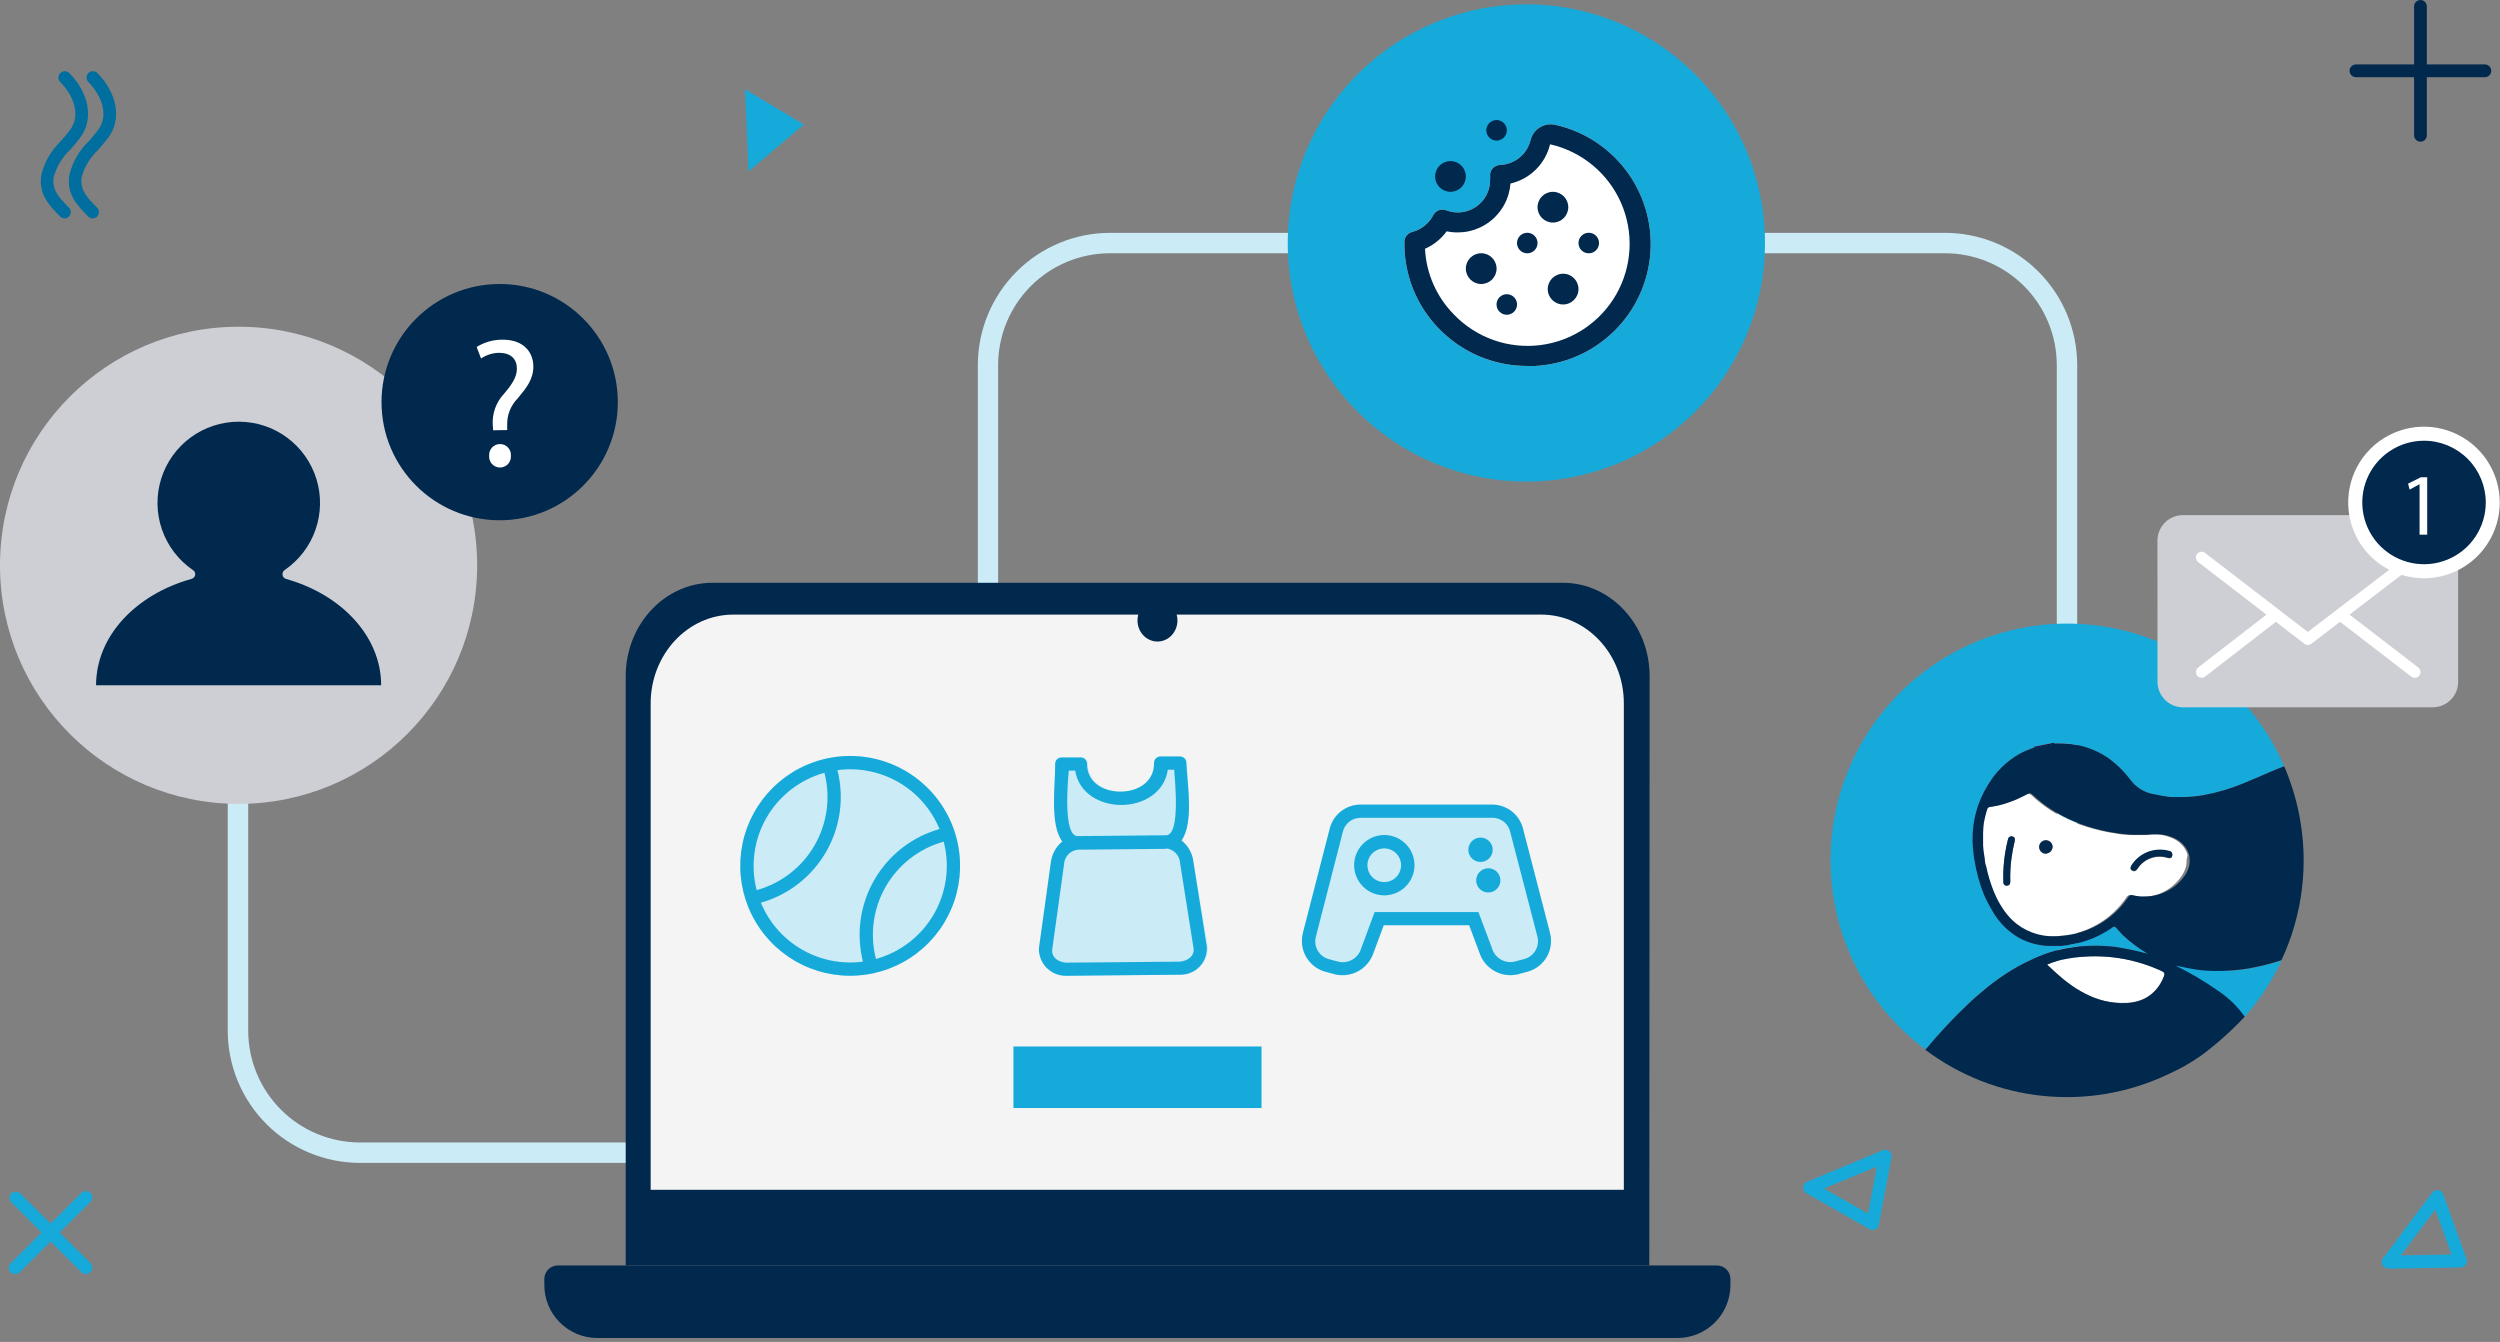
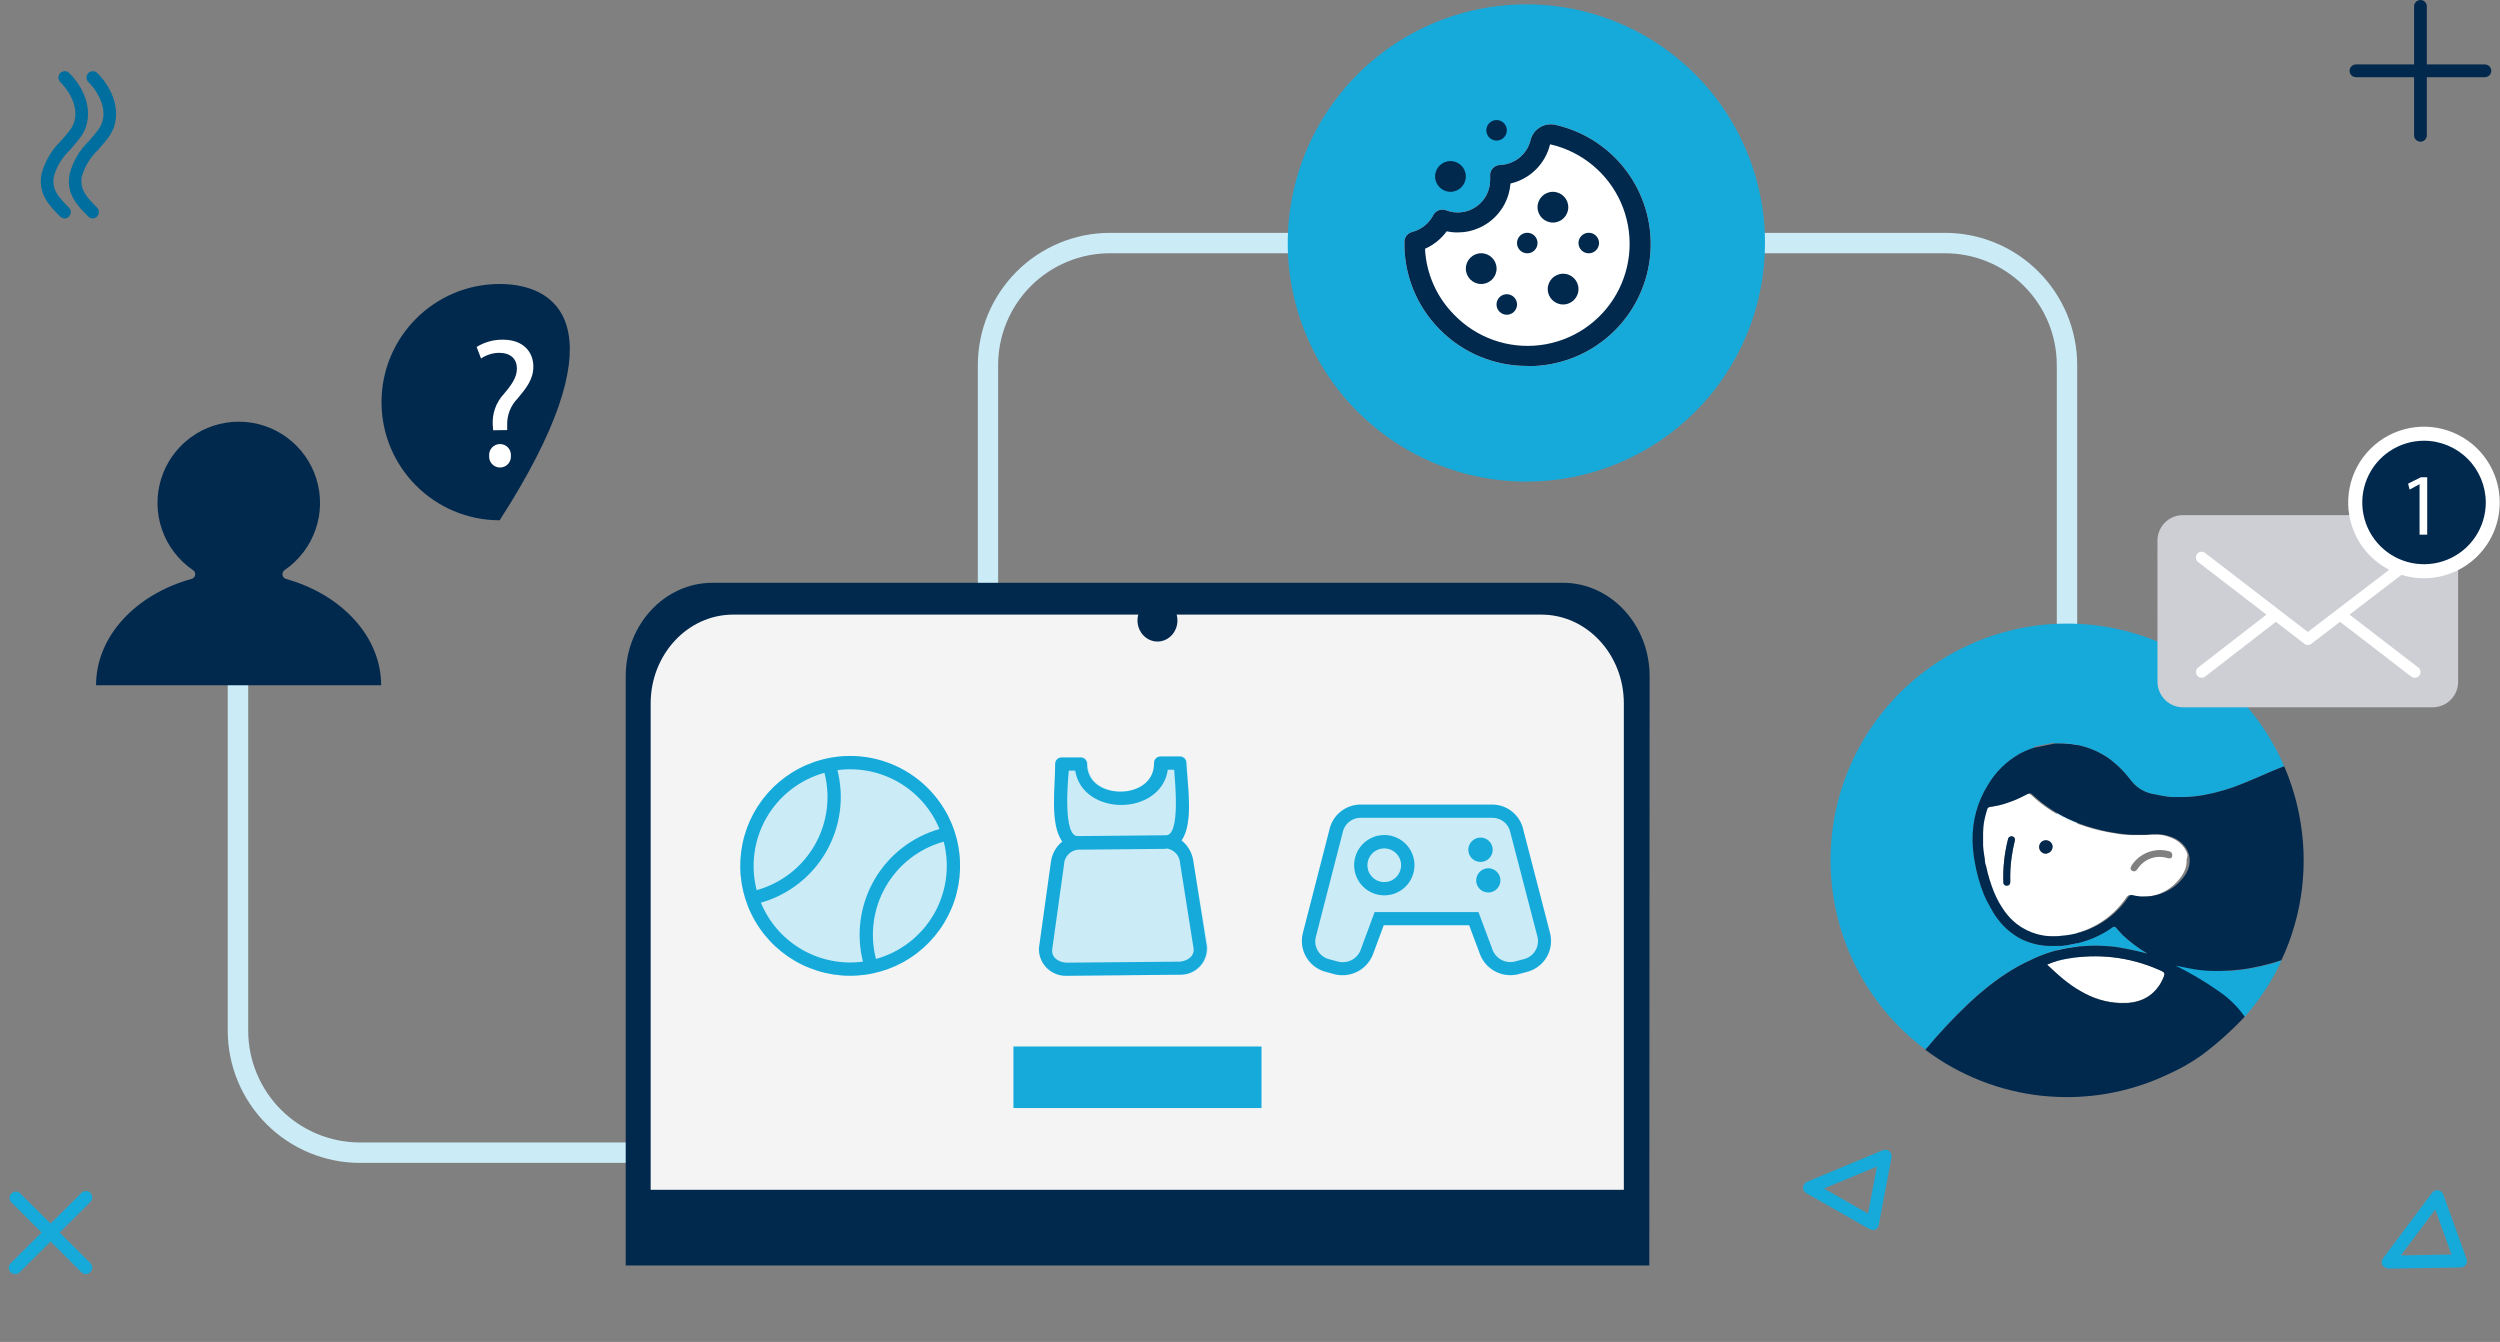
<svg xmlns="http://www.w3.org/2000/svg" width="544" height="292" viewBox="0 0 544 292" fill="none">
  <rect x="0" y="0" width="544" height="292" fill="#808080" stroke="none" />
  <g clip-path="url(#clip0)">
    <path d="M188.445 253.046H78.329C70.7 253.039 63.385 250.005 57.99 244.61C52.596 239.215 49.562 231.9 49.554 224.271V126.009H54.01V224.271C54.014 230.721 56.577 236.906 61.136 241.468C65.695 246.03 71.879 248.597 78.329 248.604H188.445C194.897 248.6 201.084 246.036 205.647 241.473C210.209 236.911 212.774 230.724 212.778 224.271V79.426C212.789 71.804 215.821 64.497 221.209 59.106C226.597 53.715 233.903 50.679 241.525 50.665H423.224C430.851 50.672 438.163 53.704 443.557 59.096C448.952 64.488 451.987 71.799 451.998 79.426V238.18H447.557V79.426C447.549 72.976 444.983 66.792 440.421 62.233C435.859 57.673 429.674 55.11 423.224 55.107H241.525C235.075 55.11 228.89 57.673 224.328 62.233C219.766 66.792 217.199 72.976 217.192 79.426V224.271C217.185 231.896 214.154 239.206 208.766 244.6C203.377 249.994 196.069 253.031 188.445 253.046Z" fill="#CBECF7" />
-     <path d="M51.914 174.925C80.585 174.925 103.828 151.682 103.828 123.011C103.828 94.34 80.585 71.097 51.914 71.097C23.243 71.097 0 94.34 0 123.011C0 151.682 23.243 174.925 51.914 174.925Z" fill="#CDCFD4" />
    <path d="M41.947 124.024C38.835 121.888 36.488 118.812 35.25 115.246C34.012 111.68 33.947 107.811 35.065 104.206C36.184 100.6 38.426 97.447 41.466 95.208C44.505 92.969 48.181 91.761 51.956 91.761C55.73 91.761 59.406 92.969 62.445 95.208C65.484 97.447 67.727 100.6 68.846 104.206C69.964 107.811 69.899 111.68 68.661 115.246C67.423 118.812 65.076 121.888 61.964 124.024C61.787 124.137 61.646 124.298 61.559 124.488C61.472 124.679 61.442 124.891 61.473 125.098C61.504 125.305 61.594 125.499 61.733 125.656C61.872 125.812 62.053 125.926 62.255 125.982C74.29 129.355 82.937 138.474 82.937 149.121H20.904C20.904 138.405 29.58 129.313 41.725 125.954C41.924 125.895 42.101 125.78 42.234 125.621C42.368 125.463 42.451 125.268 42.475 125.063C42.499 124.857 42.461 124.649 42.367 124.464C42.274 124.28 42.128 124.127 41.947 124.024Z" fill="#01284D" />
-     <path d="M108.728 113.211C122.925 113.211 134.435 101.702 134.435 87.504C134.435 73.307 122.925 61.797 108.728 61.797C94.53 61.797 83.02 73.307 83.02 87.504C83.02 101.702 94.53 113.211 108.728 113.211Z" fill="#01284D" />
+     <path d="M108.728 113.211C134.435 73.307 122.925 61.797 108.728 61.797C94.53 61.797 83.02 73.307 83.02 87.504C83.02 101.702 94.53 113.211 108.728 113.211Z" fill="#01284D" />
    <path d="M107.312 93.626L107.229 92.598C107.134 91.333 107.305 90.062 107.731 88.867C108.156 87.672 108.827 86.579 109.699 85.658C111.49 83.548 112.476 81.993 112.476 80.203C112.476 78.176 111.212 76.816 108.7 76.774C107.265 76.773 105.862 77.204 104.675 78.01L103.717 75.497C105.429 74.438 107.408 73.889 109.422 73.915C113.989 73.915 116.057 76.691 116.057 79.759C116.057 82.535 114.544 84.423 112.642 86.699C111.883 87.468 111.289 88.385 110.897 89.392C110.506 90.4 110.325 91.477 110.366 92.557V93.584L107.312 93.626ZM106.437 99.178C106.412 98.852 106.455 98.524 106.563 98.215C106.67 97.907 106.841 97.623 107.063 97.383C107.285 97.144 107.554 96.952 107.854 96.821C108.154 96.69 108.477 96.623 108.804 96.623C109.131 96.623 109.455 96.69 109.754 96.821C110.054 96.952 110.323 97.144 110.545 97.383C110.768 97.623 110.938 97.907 111.045 98.215C111.153 98.524 111.196 98.852 111.171 99.178C111.196 99.504 111.153 99.832 111.045 100.14C110.938 100.449 110.768 100.732 110.545 100.972C110.323 101.212 110.054 101.404 109.754 101.534C109.455 101.665 109.131 101.733 108.804 101.733C108.477 101.733 108.154 101.665 107.854 101.534C107.554 101.404 107.285 101.212 107.063 100.972C106.841 100.732 106.67 100.449 106.563 100.14C106.455 99.832 106.412 99.504 106.437 99.178Z" fill="white" />
-     <path d="M365.008 291.148L129.979 291.148C126.92 291.148 123.986 289.933 121.823 287.77C119.66 285.607 118.445 282.673 118.445 279.614V278.309C118.445 277.528 118.755 276.78 119.306 276.228C119.858 275.676 120.607 275.366 121.387 275.366L373.6 275.366C374.381 275.366 375.129 275.676 375.681 276.228C376.233 276.78 376.543 277.528 376.543 278.309V279.614C376.543 282.673 375.328 285.607 373.164 287.77C371.001 289.933 368.067 291.148 365.008 291.148Z" fill="#01284D" />
    <path d="M358.887 275.366H136.156V147.136C136.156 135.92 144.624 126.814 155.034 126.814H340.078C350.489 126.814 358.956 135.934 358.956 147.136L358.887 275.366Z" fill="#01284D" />
    <path d="M141.583 258.904V153.063C141.583 142.416 149.634 133.741 159.531 133.741H335.4C345.297 133.741 353.348 142.403 353.348 153.063V258.904H141.583Z" fill="#F4F4F5" />
    <path d="M251.866 139.598C254.266 139.598 256.211 137.541 256.211 135.004C256.211 132.466 254.266 130.409 251.866 130.409C249.467 130.409 247.521 132.466 247.521 135.004C247.521 137.541 249.467 139.598 251.866 139.598Z" fill="#01284D" />
    <path d="M178.811 165.306C174.242 166.529 170.138 169.079 167.019 172.635C163.899 176.191 161.904 180.591 161.285 185.281C160.666 189.97 161.452 194.738 163.543 198.981C165.634 203.224 168.936 206.751 173.032 209.118C177.128 211.484 181.833 212.582 186.553 212.274C191.273 211.966 195.796 210.266 199.55 207.387C203.303 204.509 206.119 200.582 207.641 196.104C209.163 191.625 209.322 186.796 208.1 182.226C206.453 176.102 202.445 170.882 196.954 167.71C191.464 164.537 184.939 163.673 178.811 165.306Z" fill="#CBECF7" />
    <path d="M208.1 182.226C209.322 186.796 209.163 191.625 207.641 196.104C206.119 200.582 203.303 204.509 199.55 207.387C195.796 210.266 191.273 211.966 186.553 212.274C181.833 212.582 177.128 211.484 173.032 209.118C168.936 206.751 165.634 203.224 163.543 198.981C161.452 194.738 160.666 189.97 161.285 185.281C161.904 180.591 163.899 176.191 167.019 172.635C170.138 169.079 174.242 166.529 178.811 165.306C184.939 163.669 191.466 164.532 196.957 167.705C202.449 170.877 206.457 176.1 208.1 182.226ZM164.653 193.692C169.968 192.222 174.492 188.722 177.25 183.946C180.007 179.171 180.778 173.503 179.394 168.165C174.082 169.638 169.56 173.139 166.803 177.913C164.045 182.688 163.274 188.354 164.653 193.692ZM182.226 167.582C183.748 173.612 182.859 179.998 179.749 185.383C176.639 190.769 171.552 194.73 165.569 196.426C167.338 200.714 170.475 204.297 174.492 206.617C178.509 208.936 183.18 209.863 187.778 209.252C186.26 203.22 187.15 196.835 190.259 191.448C193.368 186.061 198.453 182.096 204.435 180.394C202.666 176.107 199.528 172.526 195.511 170.209C191.494 167.891 186.823 166.968 182.226 167.582ZM205.351 183.142C200.039 184.615 195.517 188.116 192.76 192.891C190.002 197.665 189.23 203.331 190.61 208.669C195.925 207.199 200.449 203.699 203.207 198.924C205.964 194.148 206.735 188.48 205.351 183.142Z" fill="#16AADB" />
    <path d="M283.514 203.144C283.087 204.892 283.355 206.736 284.261 208.29C285.167 209.844 286.641 210.985 288.372 211.473L290.579 212.07C292.308 212.461 294.12 212.193 295.661 211.317C297.202 210.442 298.36 209.022 298.908 207.336L301.129 201.368H319.715L321.95 207.336C322.498 209.021 323.657 210.44 325.198 211.313C326.739 212.186 328.551 212.451 330.278 212.056L332.499 211.459C334.225 210.965 335.693 209.822 336.593 208.269C337.494 206.716 337.758 204.874 337.33 203.131L331.486 180.63C331.169 179.076 330.329 177.678 329.107 176.668C327.885 175.658 326.353 175.096 324.768 175.078H295.993C294.407 175.096 292.876 175.658 291.653 176.668C290.431 177.678 289.592 179.076 289.275 180.63L283.514 203.144Z" fill="#CBECF7" />
    <path d="M301.212 181.699C302.511 181.696 303.782 182.079 304.863 182.798C305.945 183.518 306.789 184.543 307.288 185.742C307.787 186.942 307.919 188.262 307.667 189.537C307.415 190.811 306.791 191.982 305.873 192.902C304.956 193.822 303.786 194.448 302.512 194.703C301.238 194.957 299.917 194.828 298.717 194.331C297.516 193.835 296.49 192.993 295.768 191.913C295.046 190.833 294.66 189.563 294.66 188.264C294.66 186.525 295.35 184.858 296.578 183.627C297.807 182.396 299.473 181.702 301.212 181.699ZM323.865 188.931C324.386 188.933 324.895 189.09 325.327 189.382C325.759 189.673 326.094 190.086 326.292 190.568C326.489 191.05 326.54 191.58 326.436 192.091C326.333 192.602 326.081 193.07 325.711 193.438C325.342 193.805 324.872 194.055 324.361 194.156C323.85 194.256 323.32 194.203 322.839 194.003C322.358 193.803 321.947 193.465 321.658 193.032C321.368 192.598 321.214 192.089 321.214 191.568C321.216 191.219 321.287 190.873 321.423 190.551C321.558 190.229 321.756 189.937 322.005 189.692C322.254 189.447 322.549 189.254 322.873 189.123C323.197 188.992 323.544 188.927 323.893 188.931H323.865ZM322.144 182.254C322.669 182.251 323.183 182.404 323.621 182.694C324.059 182.984 324.401 183.397 324.603 183.881C324.806 184.365 324.861 184.899 324.76 185.414C324.659 185.929 324.408 186.403 324.038 186.775C323.667 187.147 323.195 187.401 322.68 187.504C322.166 187.608 321.632 187.556 321.147 187.356C320.661 187.156 320.246 186.816 319.955 186.38C319.663 185.943 319.507 185.43 319.507 184.905C319.51 184.201 319.793 183.526 320.292 183.03C320.792 182.533 321.467 182.254 322.172 182.254H322.144ZM295.993 175.078H324.768C326.353 175.096 327.885 175.658 329.107 176.668C330.329 177.678 331.169 179.076 331.486 180.63L337.302 203.089C337.73 204.832 337.466 206.674 336.566 208.227C335.665 209.78 334.197 210.923 332.471 211.417L330.25 212.014C328.524 212.41 326.711 212.145 325.17 211.271C323.629 210.398 322.47 208.979 321.922 207.295L319.687 201.326H301.101L298.88 207.295C298.332 208.98 297.174 210.4 295.633 211.276C294.092 212.151 292.28 212.42 290.552 212.028L288.345 211.431C286.613 210.943 285.139 209.802 284.233 208.248C283.327 206.695 283.059 204.85 283.486 203.103L289.275 180.588C289.601 179.038 290.448 177.645 291.675 176.643C292.903 175.64 294.436 175.088 296.021 175.078H295.993ZM324.809 177.951H296.034C295.115 177.954 294.226 178.278 293.519 178.865C292.813 179.453 292.333 180.268 292.162 181.171L286.332 203.839C286.067 204.851 286.209 205.926 286.728 206.834C287.247 207.743 288.102 208.411 289.108 208.697L291.315 209.28C292.349 209.504 293.43 209.326 294.337 208.782C295.245 208.238 295.911 207.369 296.201 206.351L299.116 198.467H321.714L324.657 206.337C324.949 207.352 325.617 208.218 326.524 208.759C327.431 209.3 328.51 209.477 329.543 209.252L331.763 208.655C332.768 208.367 333.62 207.697 334.138 206.79C334.657 205.883 334.801 204.809 334.54 203.797L328.654 181.157C328.481 180.262 328.004 179.453 327.303 178.869C326.603 178.284 325.722 177.96 324.809 177.951ZM301.212 184.614C300.487 184.614 299.778 184.829 299.175 185.232C298.572 185.636 298.102 186.209 297.825 186.879C297.548 187.55 297.476 188.287 297.619 188.998C297.761 189.709 298.112 190.362 298.626 190.874C299.14 191.386 299.794 191.734 300.506 191.874C301.217 192.014 301.955 191.939 302.624 191.66C303.293 191.38 303.865 190.908 304.266 190.304C304.667 189.7 304.879 188.99 304.876 188.264C304.873 187.295 304.485 186.366 303.798 185.682C303.111 184.998 302.181 184.614 301.212 184.614Z" fill="#16AADB" />
    <path d="M256.863 164.584H252.699C252.511 164.584 252.324 164.622 252.151 164.696C251.978 164.77 251.822 164.878 251.692 165.015C251.562 165.151 251.461 165.312 251.396 165.489C251.33 165.665 251.301 165.853 251.311 166.041C251.311 170.206 247.743 172.19 244.079 172.232C240.414 172.274 236.778 170.289 236.736 166.18C236.736 165.812 236.59 165.459 236.33 165.199C236.069 164.938 235.716 164.792 235.348 164.792H231.184C230.994 164.792 230.807 164.83 230.633 164.905C230.459 164.98 230.302 165.09 230.172 165.228C230.042 165.365 229.941 165.528 229.876 165.707C229.812 165.885 229.784 166.074 229.796 166.263C229.796 170.927 228.56 179.242 231.336 183.087C229.945 184.233 229.054 185.876 228.852 187.668L226.27 206.24C226.257 206.466 226.257 206.694 226.27 206.92C226.387 208.418 227.077 209.814 228.196 210.817C229.315 211.82 230.778 212.353 232.28 212.306L256.988 212.07C257.79 212.09 258.587 211.941 259.327 211.633C260.067 211.326 260.735 210.866 261.286 210.283C261.837 209.701 262.259 209.009 262.526 208.252C262.792 207.496 262.896 206.692 262.832 205.893L259.667 187.39C259.43 185.606 258.509 183.983 257.099 182.865C259.806 178.978 258.376 170.677 258.335 166.014C258.341 165.821 258.306 165.628 258.234 165.449C258.162 165.27 258.053 165.108 257.914 164.974C257.776 164.839 257.611 164.735 257.43 164.668C257.249 164.601 257.056 164.572 256.863 164.584Z" fill="#CBECF7" />
    <path d="M257.099 182.879C258.509 183.997 259.43 185.619 259.667 187.404L262.596 205.921C262.66 206.716 262.557 207.517 262.293 208.27C262.029 209.023 261.61 209.713 261.064 210.295C260.517 210.877 259.855 211.338 259.12 211.648C258.384 211.959 257.592 212.112 256.794 212.098L232.086 212.334C230.584 212.381 229.121 211.848 228.002 210.845C226.883 209.842 226.193 208.446 226.076 206.948C226.063 206.721 226.063 206.494 226.076 206.268L228.657 187.695C228.859 185.904 229.75 184.261 231.142 183.115C228.366 179.27 229.643 170.955 229.601 166.291C229.59 166.102 229.617 165.913 229.682 165.734C229.747 165.556 229.847 165.393 229.977 165.255C230.107 165.118 230.264 165.008 230.438 164.933C230.612 164.858 230.8 164.82 230.989 164.82H235.154C235.522 164.82 235.875 164.966 236.135 165.226C236.395 165.487 236.542 165.84 236.542 166.208C236.542 170.372 240.22 172.288 243.885 172.26C247.549 172.232 251.144 170.178 251.116 166.069C251.107 165.881 251.136 165.693 251.202 165.517C251.267 165.34 251.368 165.179 251.498 165.042C251.628 164.906 251.784 164.798 251.957 164.724C252.13 164.649 252.316 164.611 252.505 164.612H256.669C256.858 164.6 257.047 164.628 257.226 164.692C257.404 164.757 257.567 164.857 257.705 164.988C257.842 165.118 257.952 165.274 258.027 165.449C258.102 165.623 258.14 165.81 258.14 166C258.376 170.733 259.806 179.061 257.099 182.879ZM234.501 181.935L253.726 181.754C256.891 181.754 255.669 169.997 255.503 167.499H254.115C253.407 172.482 248.785 175.119 244.107 175.161C239.429 175.203 234.751 172.662 233.96 167.679H232.572C232.336 170.219 231.323 181.963 234.501 181.935ZM253.754 184.711L234.529 184.891C233.721 184.978 232.972 185.356 232.42 185.953C231.869 186.55 231.553 187.327 231.531 188.139L228.949 206.698C228.852 208.489 230.434 209.377 232.017 209.474L256.724 209.252C258.293 209.127 259.875 208.169 259.736 206.476L256.794 187.862C256.762 187.046 256.437 186.268 255.879 185.672C255.32 185.075 254.566 184.7 253.754 184.614V184.711Z" fill="#16AADB" />
    <path d="M274.506 227.714H220.523V241.109H274.506V227.714Z" fill="#16AADB" />
    <path d="M332.138 104.8C321.867 104.8 311.827 101.754 303.287 96.047C294.748 90.341 288.092 82.23 284.162 72.74C280.232 63.251 279.204 52.809 281.209 42.736C283.214 32.663 288.161 23.41 295.425 16.148C302.688 8.887 311.942 3.942 322.016 1.94C332.09 -0.062 342.532 0.968 352.02 4.901C361.508 8.833 369.617 15.491 375.322 24.032C381.026 32.574 384.069 42.615 384.066 52.886C384.068 59.705 382.726 66.457 380.117 72.758C377.508 79.058 373.683 84.782 368.86 89.603C364.038 94.424 358.312 98.248 352.011 100.856C345.71 103.463 338.957 104.803 332.138 104.8Z" fill="#16AADB" />
    <path d="M332.332 79.634C328.773 79.646 325.247 78.943 321.963 77.568C318.68 76.192 315.706 74.171 313.219 71.625C310.739 69.119 308.787 66.141 307.478 62.867C306.169 59.594 305.53 56.091 305.598 52.566C305.612 52.055 305.804 51.564 306.14 51.178C306.449 50.839 306.849 50.593 307.292 50.47C308.269 50.219 309.183 49.764 309.972 49.135C310.762 48.506 311.409 47.717 311.872 46.82C312.123 46.332 312.545 45.953 313.057 45.756C313.569 45.559 314.135 45.557 314.648 45.751C315.721 46.168 316.879 46.316 318.022 46.182C319.165 46.048 320.257 45.637 321.205 44.984C322.152 44.331 322.925 43.456 323.457 42.436C323.988 41.415 324.262 40.28 324.254 39.13V38.741V38.366C324.22 38.061 324.249 37.752 324.34 37.458C324.43 37.164 324.581 36.892 324.781 36.659C324.985 36.43 325.232 36.245 325.509 36.113C325.785 35.982 326.086 35.908 326.392 35.896C327.942 35.842 329.433 35.283 330.636 34.303C331.839 33.323 332.688 31.976 333.054 30.468C333.346 29.309 334.085 28.311 335.11 27.695C336.135 27.079 337.362 26.893 338.523 27.179C344.911 28.636 350.536 32.4 354.318 37.75C358.1 43.1 359.773 49.658 359.016 56.166C358.259 62.674 355.125 68.673 350.215 73.012C345.306 77.351 338.967 79.724 332.416 79.675L332.332 79.634Z" fill="white" />
    <path d="M332.332 79.634C328.773 79.646 325.247 78.943 321.963 77.568C318.68 76.192 315.706 74.171 313.219 71.625C310.739 69.119 308.787 66.141 307.478 62.867C306.169 59.594 305.53 56.091 305.598 52.566C305.612 52.055 305.804 51.564 306.14 51.178C306.449 50.839 306.849 50.593 307.292 50.47C308.269 50.219 309.183 49.764 309.972 49.135C310.762 48.506 311.409 47.717 311.872 46.82C312.123 46.332 312.545 45.953 313.057 45.756C313.569 45.559 314.135 45.557 314.648 45.751C315.721 46.168 316.879 46.316 318.022 46.182C319.165 46.048 320.257 45.637 321.205 44.984C322.152 44.331 322.925 43.456 323.457 42.436C323.988 41.415 324.262 40.28 324.254 39.13V38.741V38.366C324.22 38.061 324.249 37.752 324.34 37.458C324.43 37.164 324.581 36.892 324.781 36.659C324.985 36.43 325.232 36.245 325.509 36.113C325.785 35.982 326.086 35.908 326.392 35.896C327.942 35.842 329.433 35.283 330.636 34.303C331.839 33.323 332.688 31.976 333.054 30.468C333.346 29.309 334.085 28.311 335.11 27.695C336.135 27.079 337.362 26.893 338.523 27.179C344.911 28.636 350.536 32.4 354.318 37.75C358.1 43.1 359.773 49.658 359.016 56.166C358.259 62.674 355.125 68.673 350.215 73.012C345.306 77.351 338.967 79.724 332.416 79.675L332.332 79.634ZM310.082 54.135C310.35 59.525 312.599 64.626 316.397 68.46C318.794 70.95 321.738 72.846 324.997 73.998C328.255 75.15 331.737 75.525 335.166 75.095C338.595 74.664 341.876 73.439 344.749 71.518C347.621 69.596 350.005 67.03 351.712 64.025C353.418 61.02 354.4 57.658 354.578 54.207C354.757 50.755 354.128 47.31 352.741 44.145C351.354 40.98 349.247 38.182 346.589 35.974C343.93 33.766 340.793 32.208 337.427 31.426H337.288C336.785 33.504 335.714 35.4 334.194 36.903C332.674 38.406 330.765 39.456 328.682 39.935C328.555 41.572 328.081 43.163 327.29 44.601C326.499 46.04 325.41 47.293 324.096 48.277C322.782 49.261 321.274 49.954 319.671 50.308C318.068 50.662 316.407 50.67 314.801 50.332C313.588 51.991 311.961 53.303 310.082 54.135Z" fill="#01284D" />
    <path d="M337.913 48.43C339.76 48.43 341.258 46.932 341.258 45.085C341.258 43.237 339.76 41.739 337.913 41.739C336.065 41.739 334.567 43.237 334.567 45.085C334.567 46.932 336.065 48.43 337.913 48.43Z" fill="#01284D" />
    <path d="M322.311 61.797C324.158 61.797 325.656 60.299 325.656 58.452C325.656 56.604 324.158 55.106 322.311 55.106C320.463 55.106 318.965 56.604 318.965 58.452C318.965 60.299 320.463 61.797 322.311 61.797Z" fill="#01284D" />
    <path d="M340.133 66.253C341.981 66.253 343.479 64.755 343.479 62.907C343.479 61.06 341.981 59.562 340.133 59.562C338.286 59.562 336.788 61.06 336.788 62.907C336.788 64.755 338.286 66.253 340.133 66.253Z" fill="#01284D" />
    <path d="M332.332 55.12C333.567 55.12 334.567 54.12 334.567 52.886C334.567 51.651 333.567 50.651 332.332 50.651C331.098 50.651 330.098 51.651 330.098 52.886C330.098 54.12 331.098 55.12 332.332 55.12Z" fill="#01284D" />
    <path d="M327.877 68.488C329.111 68.488 330.112 67.487 330.112 66.253C330.112 65.019 329.111 64.018 327.877 64.018C326.643 64.018 325.642 65.019 325.642 66.253C325.642 67.487 326.643 68.488 327.877 68.488Z" fill="#01284D" />
    <path d="M325.656 30.593C326.89 30.593 327.891 29.593 327.891 28.358C327.891 27.124 326.89 26.123 325.656 26.123C324.422 26.123 323.421 27.124 323.421 28.358C323.421 29.593 324.422 30.593 325.656 30.593Z" fill="#01284D" />
    <path d="M315.62 41.739C317.468 41.739 318.965 40.242 318.965 38.394C318.965 36.547 317.468 35.049 315.62 35.049C313.773 35.049 312.275 36.547 312.275 38.394C312.275 40.242 313.773 41.739 315.62 41.739Z" fill="#01284D" />
    <path d="M345.714 55.12C346.948 55.12 347.949 54.12 347.949 52.886C347.949 51.651 346.948 50.651 345.714 50.651C344.48 50.651 343.479 51.651 343.479 52.886C343.479 54.12 344.48 55.12 345.714 55.12Z" fill="#01284D" />
    <path d="M489.657 210.737C488.064 211.017 486.456 211.198 484.84 211.279C484.285 211.279 482.064 208.794 481.551 208.822C481.801 209.363 472.362 207.698 472.57 208.225C472.972 209.238 472.112 211.973 472.417 212.986C472.417 213.139 472.931 219.08 476.47 220.038L479.482 222.12C480.218 223.133 487.811 220.162 488.477 221.231C491.709 217.555 494.401 213.437 496.472 209.002C495.806 209.224 495.154 209.433 494.474 209.627C492.905 210.071 491.295 210.446 489.657 210.737Z" fill="#16AADB" />
    <path d="M418.962 228.435C421.875 224.895 424.999 221.535 428.318 218.372C429.442 217.317 430.58 216.303 431.76 215.346C432.537 214.693 433.329 214.083 434.12 213.5C434.911 212.917 435.73 212.347 436.549 211.82C438.141 210.768 439.812 209.84 441.546 209.044C444.402 207.599 447.472 206.624 450.638 206.157C453.858 205.691 457.125 205.653 460.355 206.046C462.574 206.396 464.775 206.859 466.948 207.434C466.948 207.434 466.948 207.434 466.948 207.517C466.948 207.6 466.948 207.517 466.948 207.517C467.024 207.505 467.093 207.465 467.142 207.406L466.892 207.267C465.094 206.171 463.411 204.897 461.868 203.464C461.368 202.983 460.905 202.469 460.479 201.923C459.91 201.521 459.758 201.701 459.397 201.923C459.036 202.145 458.397 202.589 457.884 202.881C456.377 203.755 454.769 204.44 453.095 204.921C452.447 205.127 451.789 205.299 451.124 205.435C449.514 205.738 447.876 205.873 446.238 205.837C443.848 205.824 441.498 205.223 439.395 204.088C437.311 202.905 435.536 201.245 434.217 199.244C434.134 199.133 434.023 198.953 433.898 198.758L433.662 198.356L433.37 197.842L432.996 197.19C432.871 196.954 432.732 196.718 432.621 196.496C432.51 196.274 432.315 195.927 432.232 195.746C432.149 195.566 431.899 195.066 431.76 194.719C430.771 192.268 430.068 189.711 429.664 187.098C429.595 186.724 429.553 186.363 429.498 185.988C429.371 185.067 429.292 184.141 429.262 183.212C429.262 183.073 429.262 182.934 429.262 182.809C429.191 178.563 430.353 174.388 432.607 170.789C434.277 167.946 436.672 165.599 439.547 163.987C440.54 163.454 441.581 163.017 442.657 162.682C442.657 162.682 442.657 162.682 442.657 162.585L442.546 162.474L446.987 161.586V161.808C447.259 161.766 447.532 161.738 447.806 161.724C448.604 161.719 449.4 161.756 450.194 161.835C453.169 162.121 456.028 163.131 458.522 164.778C459.143 165.203 459.736 165.667 460.299 166.166L461.146 166.93C461.99 167.742 462.77 168.619 463.478 169.553C463.658 169.789 463.839 170.011 464.033 170.219C465.262 171.631 466.956 172.557 468.808 172.829L470.418 173.148C471.168 173.273 471.917 173.37 472.653 173.426H472.764C473.513 173.426 474.263 173.509 475.013 173.426C475.762 173.343 476.512 173.426 477.261 173.315C478.011 173.204 478.746 173.134 479.482 173.009C482.462 172.467 485.375 171.606 488.172 170.442C490.156 169.65 492.1 168.762 494.071 167.929C495.042 167.513 496.028 167.11 497.041 166.735C493.911 159.497 489.16 153.075 483.154 147.964C477.148 142.853 470.048 139.191 462.402 137.26C454.756 135.329 446.768 135.181 439.056 136.827C431.343 138.473 424.112 141.869 417.921 146.754C411.729 151.638 406.743 157.88 403.347 164.997C399.95 172.114 398.235 179.917 398.333 187.802C398.431 195.688 400.34 203.445 403.912 210.476C407.484 217.507 412.623 223.623 418.934 228.352L418.962 228.435Z" fill="#16AADB" />
-     <path d="M446.96 161.863V161.641L442.518 162.529L442.629 162.641C442.629 162.641 442.629 162.641 442.629 162.738L446.988 161.863H446.96Z" fill="#0D0A4E" />
    <path d="M476.012 186.002C475.962 185.818 475.902 185.637 475.831 185.461C475.521 184.717 475.046 184.052 474.443 183.517C473.966 183.078 473.423 182.717 472.833 182.448C472.384 182.243 471.92 182.071 471.445 181.935C470.545 181.668 469.607 181.555 468.669 181.602C468.461 181.602 468.266 181.602 468.058 181.602L466.67 181.713C465.768 181.713 464.866 181.713 463.977 181.713C463.533 181.713 463.075 181.713 462.589 181.629C461.701 181.629 460.812 181.435 459.938 181.296L458.55 181.06L457.162 180.769C455.053 180.287 452.987 179.632 450.985 178.812C447.659 177.435 444.611 175.464 441.99 172.996L441.824 172.871C441.748 172.797 441.654 172.744 441.552 172.717C441.45 172.691 441.343 172.691 441.241 172.718L440.921 172.843C440.283 173.19 439.644 173.509 438.992 173.801C438.34 174.092 437.673 174.37 436.993 174.606C435.647 175.101 434.251 175.445 432.829 175.633C432.703 175.647 432.58 175.685 432.468 175.744C432.177 175.911 432.121 176.216 432.024 176.521C431.927 176.827 431.788 177.326 431.691 177.743C431.594 178.159 431.482 178.645 431.399 179.131C431.265 179.87 431.172 180.616 431.122 181.366C431.122 181.796 431.122 182.226 431.122 182.671C431.122 183.115 431.122 183.601 431.122 184.059C431.174 184.836 431.266 185.609 431.399 186.377C431.399 186.654 431.469 186.932 431.496 187.196C431.518 187.672 431.621 188.142 431.802 188.584C432.205 190.51 432.781 192.396 433.523 194.219C433.828 194.941 434.161 195.607 434.536 196.329C434.731 196.676 434.925 197.009 435.147 197.342C435.369 197.676 435.522 197.925 435.716 198.203C436.1 198.75 436.522 199.27 436.979 199.758C437.411 200.216 437.875 200.643 438.367 201.035C439.729 202.1 441.29 202.882 442.959 203.335C444.628 203.788 446.37 203.903 448.084 203.672C451.021 203.477 453.874 202.609 456.421 201.133C458.968 199.657 461.14 197.614 462.77 195.163C462.809 195.106 462.855 195.055 462.908 195.01C463.018 194.895 463.162 194.816 463.319 194.787C463.476 194.757 463.638 194.777 463.783 194.844C464.318 194.964 464.861 195.053 465.407 195.108C465.671 195.121 465.935 195.121 466.198 195.108C466.959 195.126 467.718 195.051 468.461 194.886C468.958 194.789 469.445 194.65 469.918 194.469C471.873 193.699 473.548 192.353 474.721 190.61C475.095 190.08 475.386 189.494 475.582 188.875C475.704 188.492 475.778 188.096 475.804 187.695C475.804 187.487 475.804 187.265 475.804 187.043C475.907 186.704 475.977 186.355 476.012 186.002ZM438.409 183.018C438.105 184.244 437.869 185.485 437.701 186.738C437.474 188.402 437.386 190.083 437.437 191.762C437.437 192.234 437.368 192.665 436.785 192.734C436.694 192.756 436.599 192.76 436.506 192.745C436.413 192.729 436.325 192.695 436.246 192.645C436.166 192.594 436.098 192.528 436.045 192.45C435.993 192.373 435.956 192.285 435.938 192.193C435.809 188.968 436.15 185.741 436.952 182.615C436.97 182.512 437.011 182.415 437.07 182.329C437.129 182.244 437.206 182.172 437.295 182.118C437.384 182.064 437.484 182.03 437.588 182.017C437.691 182.005 437.796 182.015 437.895 182.046C438.409 182.115 438.506 182.532 438.409 182.976V183.018ZM445.433 185.794C445.246 185.828 445.054 185.826 444.868 185.786C444.682 185.747 444.506 185.671 444.349 185.563C444.193 185.456 444.059 185.318 443.955 185.159C443.852 185 443.781 184.821 443.746 184.635C443.711 184.448 443.714 184.256 443.753 184.07C443.793 183.884 443.869 183.708 443.976 183.551C444.084 183.395 444.221 183.261 444.381 183.157C444.54 183.054 444.718 182.983 444.905 182.948C445.276 182.877 445.66 182.951 445.978 183.155C446.296 183.359 446.523 183.678 446.612 184.045C446.659 184.418 446.563 184.795 446.345 185.101C446.126 185.407 445.801 185.619 445.433 185.696V185.794ZM472.667 186.321C472.542 186.849 472.111 186.835 471.667 186.724C470.465 186.341 469.17 186.368 467.984 186.8C466.799 187.232 465.79 188.045 465.115 189.111C464.796 189.569 464.408 189.764 463.908 189.458C463.408 189.153 463.63 188.625 463.908 188.223C464.443 187.423 465.13 186.737 465.93 186.204C466.731 185.67 467.628 185.3 468.572 185.114C469.713 184.877 470.894 184.92 472.014 185.238C472.123 185.258 472.226 185.3 472.318 185.36C472.411 185.421 472.49 185.5 472.551 185.592C472.611 185.684 472.653 185.788 472.673 185.896C472.693 186.005 472.691 186.116 472.667 186.224V186.321Z" fill="white" />
    <path d="M469.682 210.987C463.372 208.216 456.374 207.404 449.597 208.655C448.164 208.898 446.766 209.313 445.433 209.891C450.027 214.277 454.802 218.039 461.395 218.219C464.963 218.358 468.017 217.303 470.029 214.124C470.21 213.834 470.372 213.533 470.515 213.222C471.251 211.695 471.237 211.654 469.682 210.987Z" fill="white" />
    <path d="M418.962 228.435C426.429 234.055 435.291 237.525 444.589 238.47C453.886 239.414 463.265 237.797 471.709 233.793C474.328 232.64 476.821 231.222 479.149 229.56C482.488 227.062 485.6 224.275 488.449 221.231C486.916 219.05 484.997 217.168 482.786 215.679C479.814 213.591 476.687 211.735 473.43 210.127C475.318 210.46 476.498 210.834 479.122 211.14C481.014 211.31 482.917 211.333 484.813 211.209C486.428 211.128 488.036 210.947 489.629 210.668C491.267 210.376 492.877 210.002 494.446 209.557C495.131 209.363 495.797 209.155 496.445 208.933C501.097 199.002 502.435 187.839 500.262 177.09C499.553 173.54 498.473 170.074 497.042 166.749C496.028 167.124 495.043 167.527 494.071 167.943C492.1 168.776 490.157 169.664 488.172 170.455C485.376 171.62 482.463 172.481 479.482 173.023C478.747 173.148 477.997 173.259 477.262 173.329C476.526 173.398 475.762 173.44 475.013 173.44C474.263 173.44 473.514 173.44 472.764 173.44H472.653C471.917 173.44 471.168 173.287 470.418 173.162L468.808 172.843C466.956 172.571 465.262 171.645 464.033 170.233C463.839 170.025 463.658 169.803 463.478 169.567C462.77 168.633 461.99 167.756 461.146 166.944L460.299 166.18C459.737 165.681 459.143 165.217 458.523 164.792C456.029 163.145 453.169 162.135 450.194 161.849C449.401 161.77 448.604 161.733 447.807 161.738C447.532 161.752 447.259 161.78 446.988 161.822L442.643 162.696C441.562 163.028 440.516 163.465 439.52 164.001C436.645 165.613 434.249 167.96 432.579 170.802C430.325 174.402 429.163 178.577 429.234 182.823C429.234 182.948 429.234 183.087 429.234 183.226C429.265 184.155 429.343 185.081 429.47 186.002C429.47 186.377 429.567 186.737 429.637 187.112C430.041 189.724 430.744 192.281 431.733 194.733C431.872 195.08 432.038 195.427 432.205 195.76C432.371 196.093 432.427 196.204 432.593 196.51C432.76 196.815 432.843 196.968 432.968 197.204L433.343 197.856L433.634 198.37L433.87 198.772C433.995 198.966 434.106 199.147 434.19 199.258C434.467 199.674 434.759 200.049 435.064 200.424L435.328 200.757C436.005 201.551 436.763 202.272 437.59 202.909C438.152 203.34 438.741 203.734 439.353 204.088C441.457 205.223 443.807 205.824 446.196 205.837C447.043 205.837 447.862 205.837 448.681 205.837C449.502 205.747 450.317 205.612 451.124 205.435C451.803 205.314 452.475 205.156 453.137 204.963C454.811 204.482 456.419 203.796 457.926 202.922C458.439 202.631 458.939 202.312 459.439 201.965L459.564 201.867C459.679 201.775 459.811 201.704 459.952 201.659C460.027 201.646 460.103 201.651 460.175 201.673C460.247 201.694 460.314 201.732 460.369 201.784L460.521 201.937C460.993 202.483 461.456 202.996 461.909 203.478C463.453 204.911 465.136 206.185 466.934 207.281L467.184 207.42C467.135 207.479 467.066 207.518 466.99 207.531C466.99 207.531 466.99 207.531 466.99 207.448C464.817 206.873 462.616 206.41 460.396 206.059C457.167 205.667 453.9 205.704 450.68 206.171C447.514 206.638 444.444 207.613 441.588 209.058C439.854 209.854 438.183 210.782 436.591 211.834C435.772 212.361 434.967 212.917 434.162 213.513C433.357 214.11 432.579 214.707 431.802 215.36C430.622 216.317 429.484 217.331 428.36 218.386C425.027 221.543 421.889 224.899 418.962 228.435ZM470.321 194.441C469.848 194.622 469.361 194.761 468.864 194.858C468.121 195.024 467.362 195.098 466.601 195.08C466.338 195.094 466.073 195.094 465.81 195.08C465.264 195.025 464.721 194.937 464.186 194.816C463.967 194.732 463.725 194.732 463.506 194.816C463.432 194.855 463.366 194.906 463.311 194.969C463.258 195.013 463.212 195.065 463.173 195.121C461.543 197.573 459.37 199.616 456.824 201.091C454.277 202.567 451.424 203.436 448.487 203.63C446.773 203.86 445.031 203.745 443.362 203.292C441.694 202.839 440.133 202.058 438.77 200.993C438.278 200.601 437.814 200.174 437.382 199.716C436.925 199.228 436.503 198.708 436.119 198.161C435.925 197.884 435.73 197.606 435.55 197.301C435.369 196.995 435.133 196.634 434.939 196.287C434.564 195.593 434.231 194.899 433.926 194.178C433.184 192.355 432.608 190.468 432.205 188.542C432.024 188.1 431.921 187.631 431.899 187.154C431.899 186.89 431.899 186.613 431.802 186.335C431.669 185.568 431.577 184.794 431.524 184.017C431.524 183.545 431.524 183.073 431.524 182.629C431.524 182.185 431.524 181.754 431.524 181.324C431.537 180.567 431.593 179.812 431.691 179.061C431.774 178.603 431.871 178.145 431.983 177.673C432.094 177.201 432.191 176.854 432.316 176.452C432.441 176.049 432.468 175.841 432.76 175.675C432.872 175.615 432.995 175.578 433.121 175.563C434.542 175.376 435.939 175.031 437.285 174.536C437.965 174.3 438.673 174.023 439.284 173.731C439.895 173.44 440.575 173.12 441.213 172.773L441.532 172.649C441.635 172.621 441.742 172.621 441.844 172.648C441.946 172.675 442.04 172.728 442.116 172.801L442.282 172.926C444.903 175.394 447.951 177.365 451.277 178.742C453.279 179.563 455.345 180.217 457.454 180.699L458.842 180.991L460.23 181.227C461.104 181.366 461.993 181.491 462.881 181.56C463.325 181.56 463.783 181.629 464.269 181.643C465.158 181.643 466.06 181.643 466.962 181.643L468.35 181.532C468.558 181.532 468.753 181.532 468.961 181.532C469.898 181.486 470.837 181.599 471.737 181.865C472.212 182.002 472.676 182.173 473.125 182.379C473.715 182.648 474.258 183.009 474.735 183.448C475.338 183.983 475.813 184.647 476.123 185.391C476.194 185.568 476.254 185.749 476.304 185.932C476.394 186.278 476.45 186.631 476.47 186.987C476.47 187.209 476.47 187.432 476.47 187.64C476.445 188.041 476.37 188.437 476.248 188.82C476.052 189.439 475.762 190.024 475.388 190.555C474.139 192.358 472.35 193.719 470.279 194.441H470.321ZM445.475 209.891C446.808 209.313 448.206 208.898 449.639 208.655C456.403 207.412 463.385 208.224 469.683 210.987C471.237 211.653 471.251 211.695 470.515 213.291C470.373 213.602 470.21 213.903 470.03 214.194C468.017 217.372 464.963 218.427 461.396 218.288C454.802 218.039 450.028 214.277 445.433 209.891H445.475Z" fill="#01284D" />
    <path d="M437.701 186.696C437.475 188.361 437.386 190.041 437.437 191.721C437.437 192.193 437.368 192.623 436.785 192.692C436.694 192.715 436.599 192.718 436.506 192.703C436.413 192.688 436.325 192.654 436.246 192.603C436.167 192.552 436.098 192.486 436.046 192.409C435.993 192.331 435.956 192.243 435.938 192.151C435.809 188.926 436.15 185.7 436.952 182.573C436.97 182.471 437.011 182.374 437.07 182.288C437.129 182.202 437.206 182.13 437.295 182.076C437.385 182.022 437.484 181.988 437.588 181.976C437.691 181.963 437.796 181.973 437.896 182.004C438.409 182.115 438.506 182.532 438.409 182.976C438.105 184.202 437.869 185.444 437.701 186.696Z" fill="#01284D" />
-     <path d="M465.116 189.014C464.796 189.472 464.408 189.666 463.908 189.361C463.408 189.056 463.63 188.528 463.908 188.126C464.443 187.326 465.13 186.64 465.93 186.106C466.731 185.573 467.628 185.202 468.572 185.016C469.713 184.78 470.894 184.823 472.014 185.141C472.134 185.159 472.248 185.203 472.349 185.27C472.449 185.337 472.534 185.425 472.596 185.529C472.658 185.632 472.697 185.748 472.709 185.868C472.722 185.988 472.707 186.11 472.667 186.224C472.542 186.751 472.112 186.737 471.667 186.626C470.465 186.244 469.17 186.271 467.984 186.703C466.799 187.135 465.79 187.947 465.116 189.014Z" fill="#01284D" />
    <path d="M445.433 185.696C445.246 185.731 445.054 185.729 444.868 185.689C444.683 185.65 444.506 185.574 444.35 185.466C444.033 185.249 443.816 184.915 443.746 184.537C443.676 184.16 443.759 183.77 443.977 183.454C444.194 183.138 444.528 182.921 444.905 182.851C445.276 182.78 445.661 182.854 445.978 183.058C446.296 183.262 446.523 183.581 446.613 183.948C446.686 184.336 446.604 184.737 446.383 185.065C446.162 185.392 445.82 185.619 445.433 185.696Z" fill="#01284D" />
    <path d="M469.474 148.274C469.463 149.01 469.599 149.741 469.873 150.424C470.147 151.108 470.554 151.73 471.071 152.254C471.587 152.778 472.203 153.195 472.882 153.479C473.561 153.763 474.29 153.91 475.027 153.91H529.342C530.078 153.91 530.807 153.763 531.486 153.479C532.165 153.195 532.781 152.778 533.298 152.254C533.814 151.73 534.222 151.108 534.496 150.424C534.77 149.741 534.905 149.01 534.894 148.274V117.736C534.907 116.999 534.773 116.267 534.5 115.582C534.227 114.897 533.82 114.273 533.303 113.747C532.786 113.221 532.169 112.804 531.489 112.519C530.809 112.234 530.079 112.087 529.342 112.087H475.013C474.275 112.087 473.545 112.234 472.865 112.519C472.185 112.804 471.569 113.221 471.052 113.747C470.535 114.273 470.128 114.897 469.855 115.582C469.581 116.267 469.447 116.999 469.46 117.736L469.474 148.274Z" fill="#CDCFD4" />
    <path d="M478.08 120.54C478.283 120.279 478.581 120.11 478.909 120.068C479.237 120.026 479.568 120.116 479.829 120.318L502.177 137.516L524.692 120.318C524.956 120.135 525.281 120.062 525.598 120.112C525.915 120.162 526.201 120.333 526.396 120.589C526.59 120.844 526.679 121.165 526.644 121.484C526.608 121.803 526.451 122.097 526.205 122.303L511.255 133.741L526.219 145.248C526.482 145.45 526.654 145.749 526.697 146.078C526.74 146.408 526.65 146.741 526.448 147.004C526.245 147.267 525.946 147.439 525.617 147.482C525.288 147.525 524.955 147.435 524.692 147.233L509.201 135.309L502.941 140.084C502.725 140.254 502.459 140.347 502.184 140.347C501.91 140.347 501.643 140.254 501.428 140.084L495.223 135.309L479.843 147.219C479.626 147.391 479.357 147.484 479.08 147.483C478.82 147.482 478.567 147.4 478.356 147.248C478.144 147.097 477.986 146.883 477.902 146.637C477.818 146.391 477.813 146.125 477.887 145.876C477.961 145.627 478.111 145.408 478.316 145.248L493.182 133.741L478.316 122.303C478.052 122.1 477.88 121.8 477.835 121.47C477.791 121.14 477.879 120.806 478.08 120.54Z" fill="white" />
    <path d="M527.523 124.302C535.788 124.302 542.487 117.603 542.487 109.339C542.487 101.075 535.788 94.375 527.523 94.375C519.259 94.375 512.56 101.075 512.56 109.339C512.56 117.603 519.259 124.302 527.523 124.302Z" fill="#01284D" />
    <path d="M527.468 125.829C524.206 125.832 521.016 124.867 518.303 123.056C515.589 121.246 513.473 118.672 512.223 115.659C510.973 112.646 510.644 109.33 511.279 106.13C511.914 102.93 513.483 99.991 515.789 97.683C518.095 95.375 521.033 93.803 524.232 93.166C527.431 92.529 530.748 92.854 533.762 94.102C536.776 95.35 539.352 97.463 541.164 100.175C542.977 102.888 543.945 106.076 543.945 109.338C543.941 113.708 542.204 117.899 539.116 120.99C536.027 124.081 531.838 125.821 527.468 125.829ZM527.468 95.902C524.811 95.902 522.213 96.69 520.003 98.166C517.793 99.643 516.071 101.741 515.054 104.197C514.037 106.652 513.771 109.353 514.29 111.96C514.808 114.566 516.088 116.96 517.967 118.84C519.846 120.719 522.24 121.998 524.847 122.517C527.453 123.035 530.155 122.769 532.61 121.752C535.065 120.735 537.164 119.013 538.64 116.803C540.117 114.594 540.905 111.996 540.905 109.338C540.901 105.776 539.484 102.36 536.965 99.841C534.446 97.322 531.031 95.906 527.468 95.902Z" fill="white" />
    <path d="M526.497 105.355L524.331 106.535L523.998 105.244L526.774 103.856H528.162V116.348H526.497V105.355Z" fill="white" />
    <path d="M407.483 267.635C407.241 267.629 407.003 267.567 406.789 267.454L393.061 259.639C392.834 259.512 392.647 259.324 392.522 259.095C392.396 258.867 392.338 258.608 392.353 258.348C392.37 258.089 392.46 257.839 392.612 257.628C392.764 257.417 392.973 257.253 393.213 257.155L409.718 250.284C409.947 250.192 410.196 250.163 410.44 250.199C410.684 250.236 410.914 250.337 411.106 250.492C411.309 250.655 411.462 250.871 411.548 251.116C411.633 251.362 411.649 251.626 411.592 251.88L408.815 266.552C408.776 266.771 408.685 266.977 408.55 267.153C408.415 267.33 408.239 267.471 408.038 267.565C407.859 267.624 407.671 267.647 407.483 267.635ZM396.892 258.626L406.483 264.081L408.413 253.837L396.892 258.626Z" fill="#16AADB" />
    <path d="M519.625 275.991C519.37 275.991 519.12 275.922 518.902 275.789C518.684 275.657 518.507 275.467 518.39 275.241C518.286 275.019 518.243 274.774 518.265 274.53C518.287 274.286 518.373 274.053 518.515 273.853L529.231 259.528C529.381 259.328 529.582 259.172 529.814 259.077C530.045 258.982 530.298 258.952 530.546 258.989C530.793 259.026 531.026 259.129 531.22 259.287C531.414 259.446 531.561 259.654 531.646 259.889L536.726 273.936C536.801 274.145 536.825 274.368 536.796 274.588C536.767 274.808 536.686 275.017 536.56 275.199C536.435 275.38 536.269 275.527 536.076 275.631C535.883 275.735 535.668 275.792 535.449 275.796L519.639 276.06L519.625 275.991ZM529.911 263.193L522.429 273.173L533.45 272.979L529.911 263.193Z" fill="#16AADB" />
-     <path d="M162.113 19.433L174.939 27.095L162.877 37.298L162.113 19.433Z" fill="#16AADB" />
    <path d="M3.304 277.254C3.121 277.255 2.94 277.22 2.771 277.151C2.602 277.082 2.448 276.98 2.318 276.851C2.06 276.591 1.915 276.239 1.915 275.873C1.915 275.506 2.06 275.154 2.318 274.894L17.712 259.57C17.972 259.311 18.324 259.166 18.691 259.166C19.057 259.166 19.409 259.311 19.669 259.57C19.799 259.699 19.902 259.852 19.973 260.021C20.043 260.191 20.08 260.372 20.08 260.555C20.08 260.738 20.043 260.92 19.973 261.089C19.902 261.258 19.799 261.412 19.669 261.541L4.289 276.851C4.16 276.98 4.006 277.082 3.837 277.151C3.667 277.22 3.486 277.255 3.304 277.254Z" fill="#16AADB" />
    <path d="M18.683 277.254C18.319 277.252 17.97 277.108 17.712 276.851L2.318 261.471C2.131 261.201 2.047 260.872 2.08 260.545C2.112 260.218 2.26 259.913 2.497 259.685C2.734 259.456 3.044 259.32 3.372 259.299C3.7 259.277 4.025 259.374 4.289 259.57L19.669 274.839C19.927 275.099 20.073 275.45 20.073 275.817C20.073 276.184 19.927 276.536 19.669 276.796C19.544 276.934 19.392 277.047 19.223 277.125C19.053 277.204 18.87 277.248 18.683 277.254Z" fill="#16AADB" />
    <path d="M526.691 30.829C526.323 30.829 525.97 30.683 525.709 30.423C525.449 30.162 525.303 29.809 525.303 29.441V1.388C525.303 1.02 525.449 0.667 525.709 0.407C525.97 0.146 526.323 0 526.691 0C527.059 0 527.412 0.146 527.672 0.407C527.933 0.667 528.079 1.02 528.079 1.388V29.441C528.079 29.809 527.933 30.162 527.672 30.423C527.412 30.683 527.059 30.829 526.691 30.829Z" fill="#01284D" />
    <path d="M540.71 16.796H512.657C512.289 16.796 511.936 16.649 511.676 16.389C511.415 16.129 511.269 15.776 511.269 15.408C511.269 15.04 511.415 14.686 511.676 14.426C511.936 14.166 512.289 14.02 512.657 14.02H540.71C541.078 14.02 541.431 14.166 541.692 14.426C541.952 14.686 542.098 15.04 542.098 15.408C542.098 15.776 541.952 16.129 541.692 16.389C541.431 16.649 541.078 16.796 540.71 16.796Z" fill="#01284D" />
    <path d="M14.089 47.541C13.905 47.541 13.724 47.504 13.554 47.432C13.385 47.361 13.232 47.256 13.103 47.125C10.799 44.821 8.176 42.197 9.05 37.811C9.767 35.112 11.207 32.66 13.214 30.718C13.853 29.982 14.533 29.233 15.116 28.442C17.767 25.138 15.977 20.71 13.048 17.781C12.82 17.516 12.702 17.174 12.715 16.825C12.729 16.475 12.873 16.144 13.121 15.897C13.368 15.65 13.699 15.505 14.049 15.491C14.398 15.478 14.739 15.597 15.005 15.824C19.516 20.321 20.46 26.207 17.309 30.135C16.685 30.982 15.921 31.787 15.297 32.564C13.605 34.134 12.371 36.135 11.729 38.352C11.132 41.295 12.937 43.086 15.005 45.168C15.264 45.428 15.409 45.78 15.409 46.147C15.409 46.513 15.264 46.865 15.005 47.125C14.762 47.374 14.436 47.522 14.089 47.541Z" fill="#006E9E" />
    <path d="M20.196 47.541C20.013 47.541 19.831 47.504 19.662 47.432C19.493 47.361 19.339 47.256 19.211 47.125C16.907 44.821 14.283 42.197 15.158 37.811C15.875 35.112 17.314 32.66 19.322 30.718C19.96 29.982 20.641 29.233 21.224 28.442C23.875 25.138 22.084 20.71 19.155 17.781C18.928 17.516 18.809 17.174 18.823 16.825C18.836 16.475 18.981 16.144 19.228 15.897C19.475 15.65 19.807 15.505 20.156 15.491C20.505 15.478 20.847 15.597 21.113 15.824C25.624 20.321 26.568 26.207 23.417 30.135C22.792 30.982 22.029 31.787 21.404 32.564C19.712 34.137 18.475 36.136 17.823 38.352C17.24 41.295 19.044 43.086 21.113 45.168C21.307 45.361 21.441 45.608 21.495 45.877C21.55 46.146 21.524 46.425 21.42 46.679C21.316 46.933 21.139 47.151 20.911 47.304C20.683 47.458 20.415 47.54 20.141 47.541H20.196Z" fill="#006E9E" />
  </g>
  <defs>
    <clipPath id="clip0">
      <rect width="544" height="291.148" fill="white" />
    </clipPath>
  </defs>
</svg>